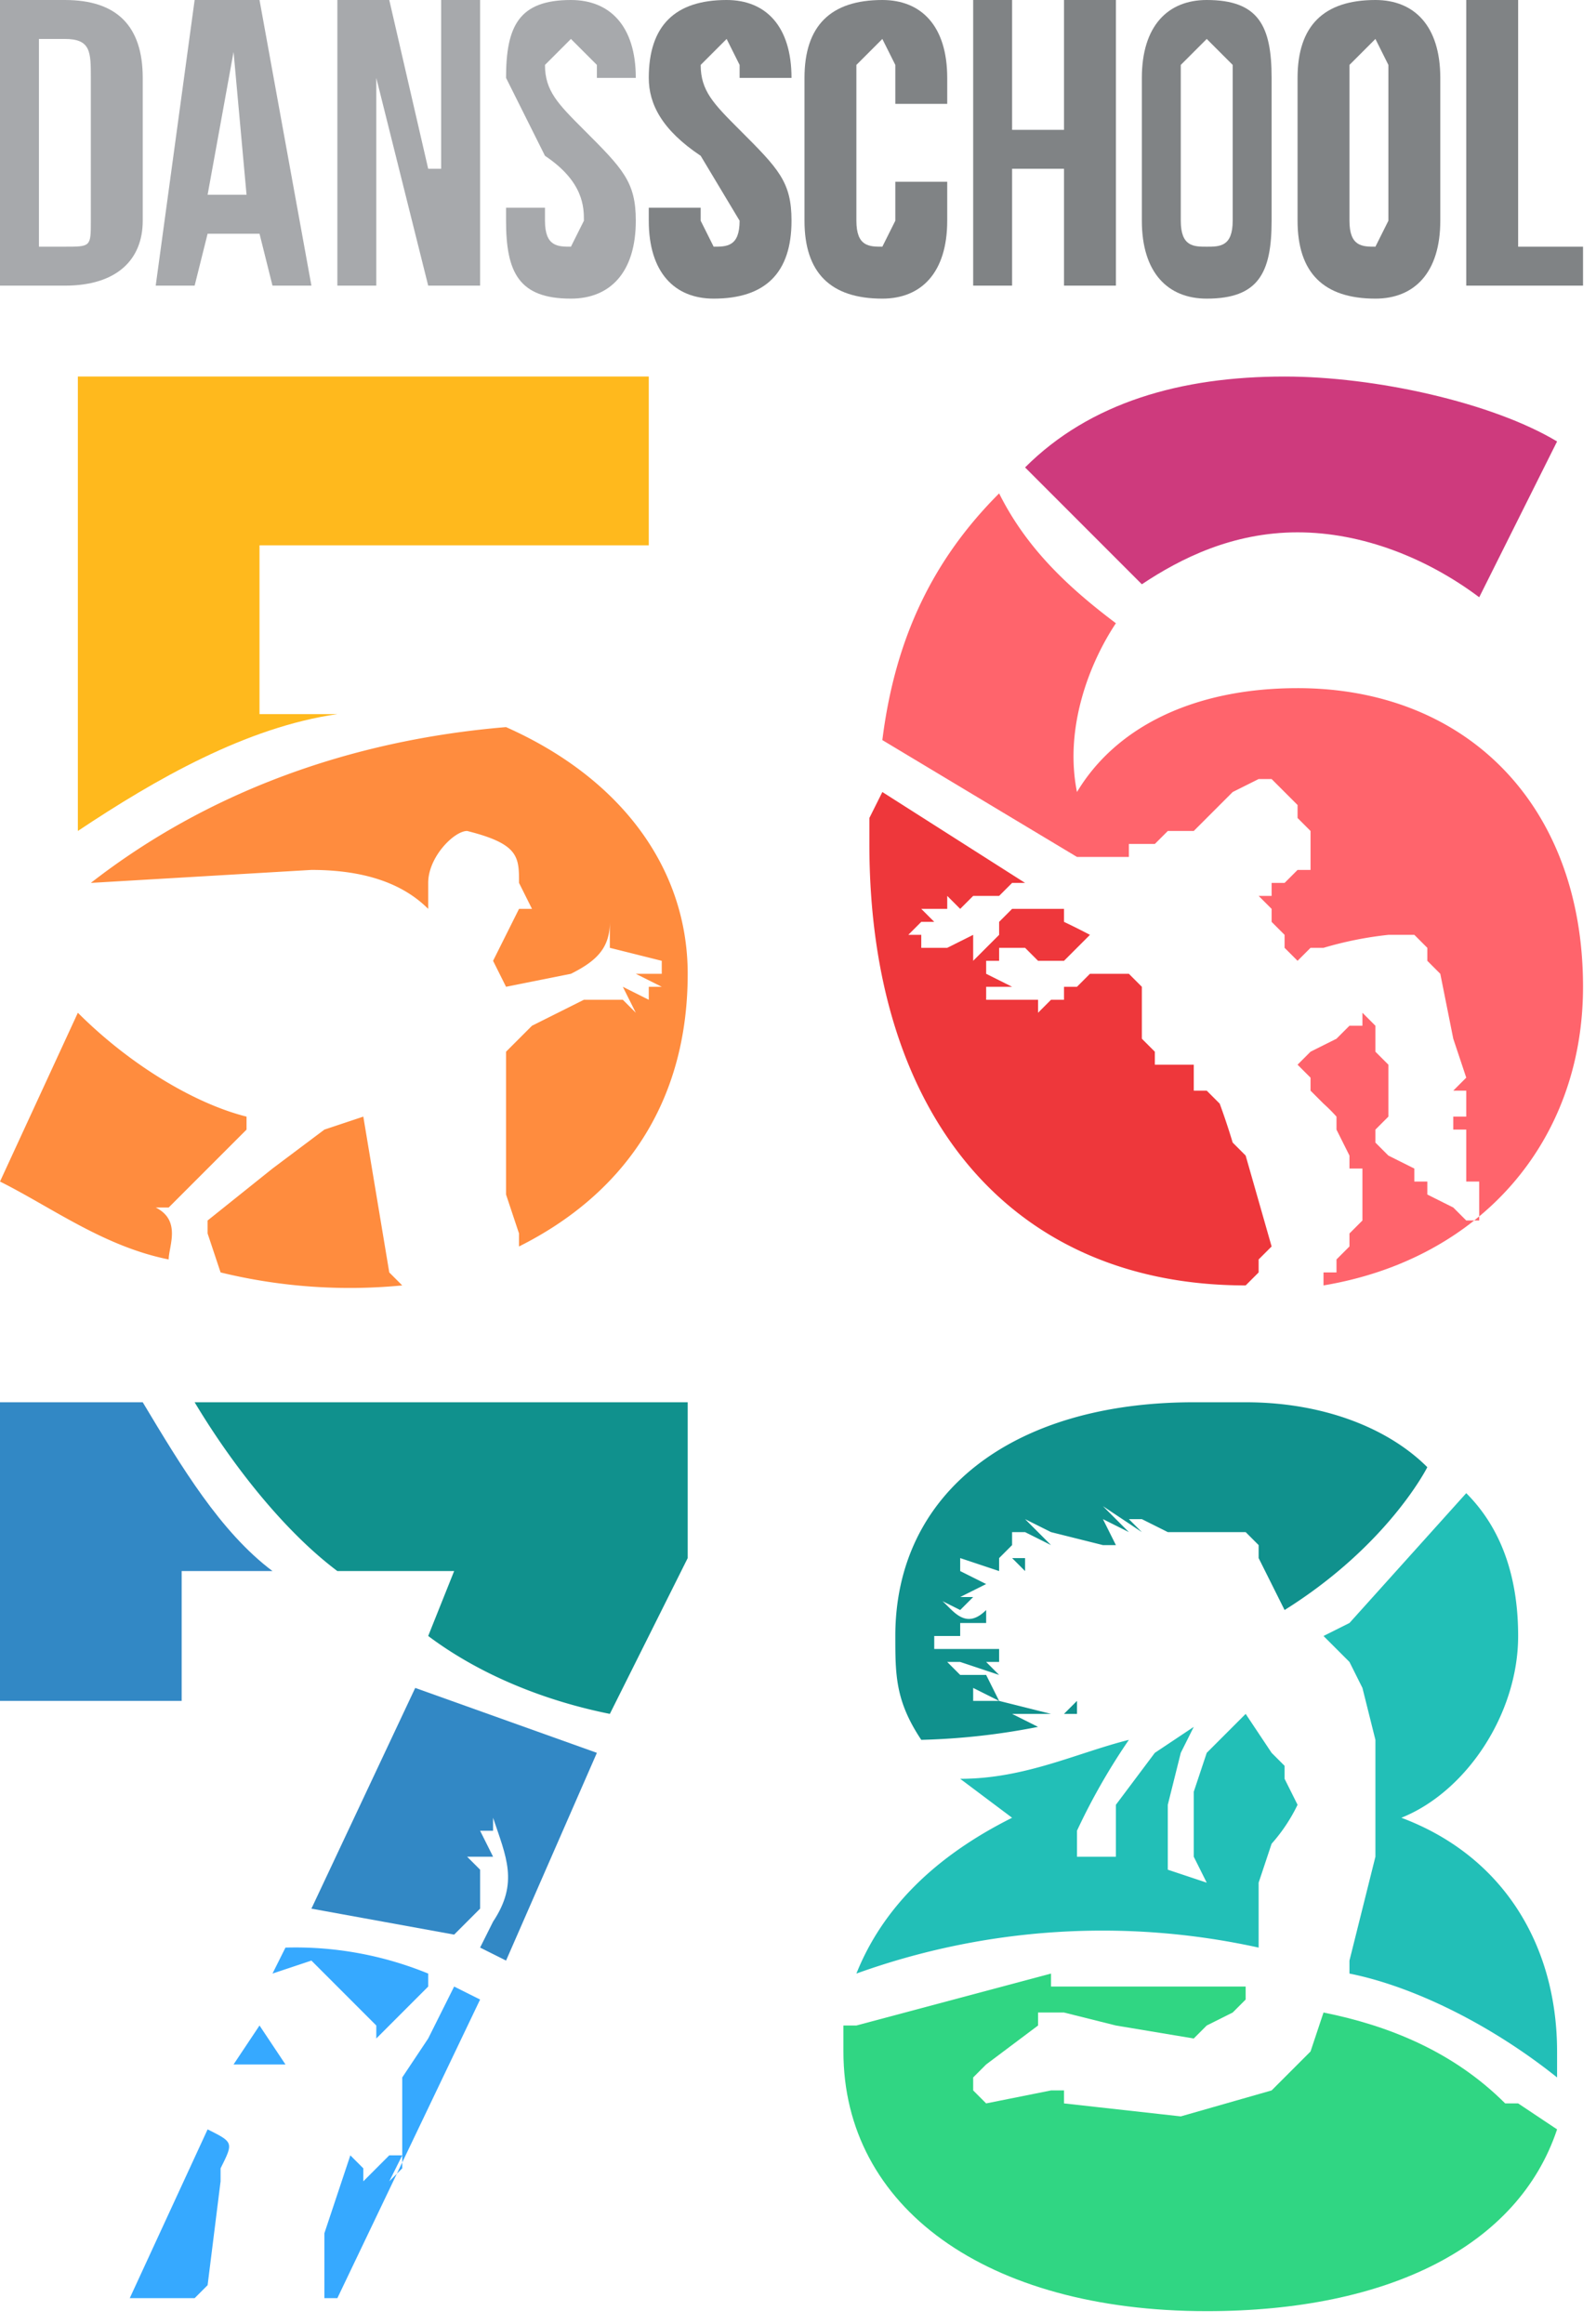
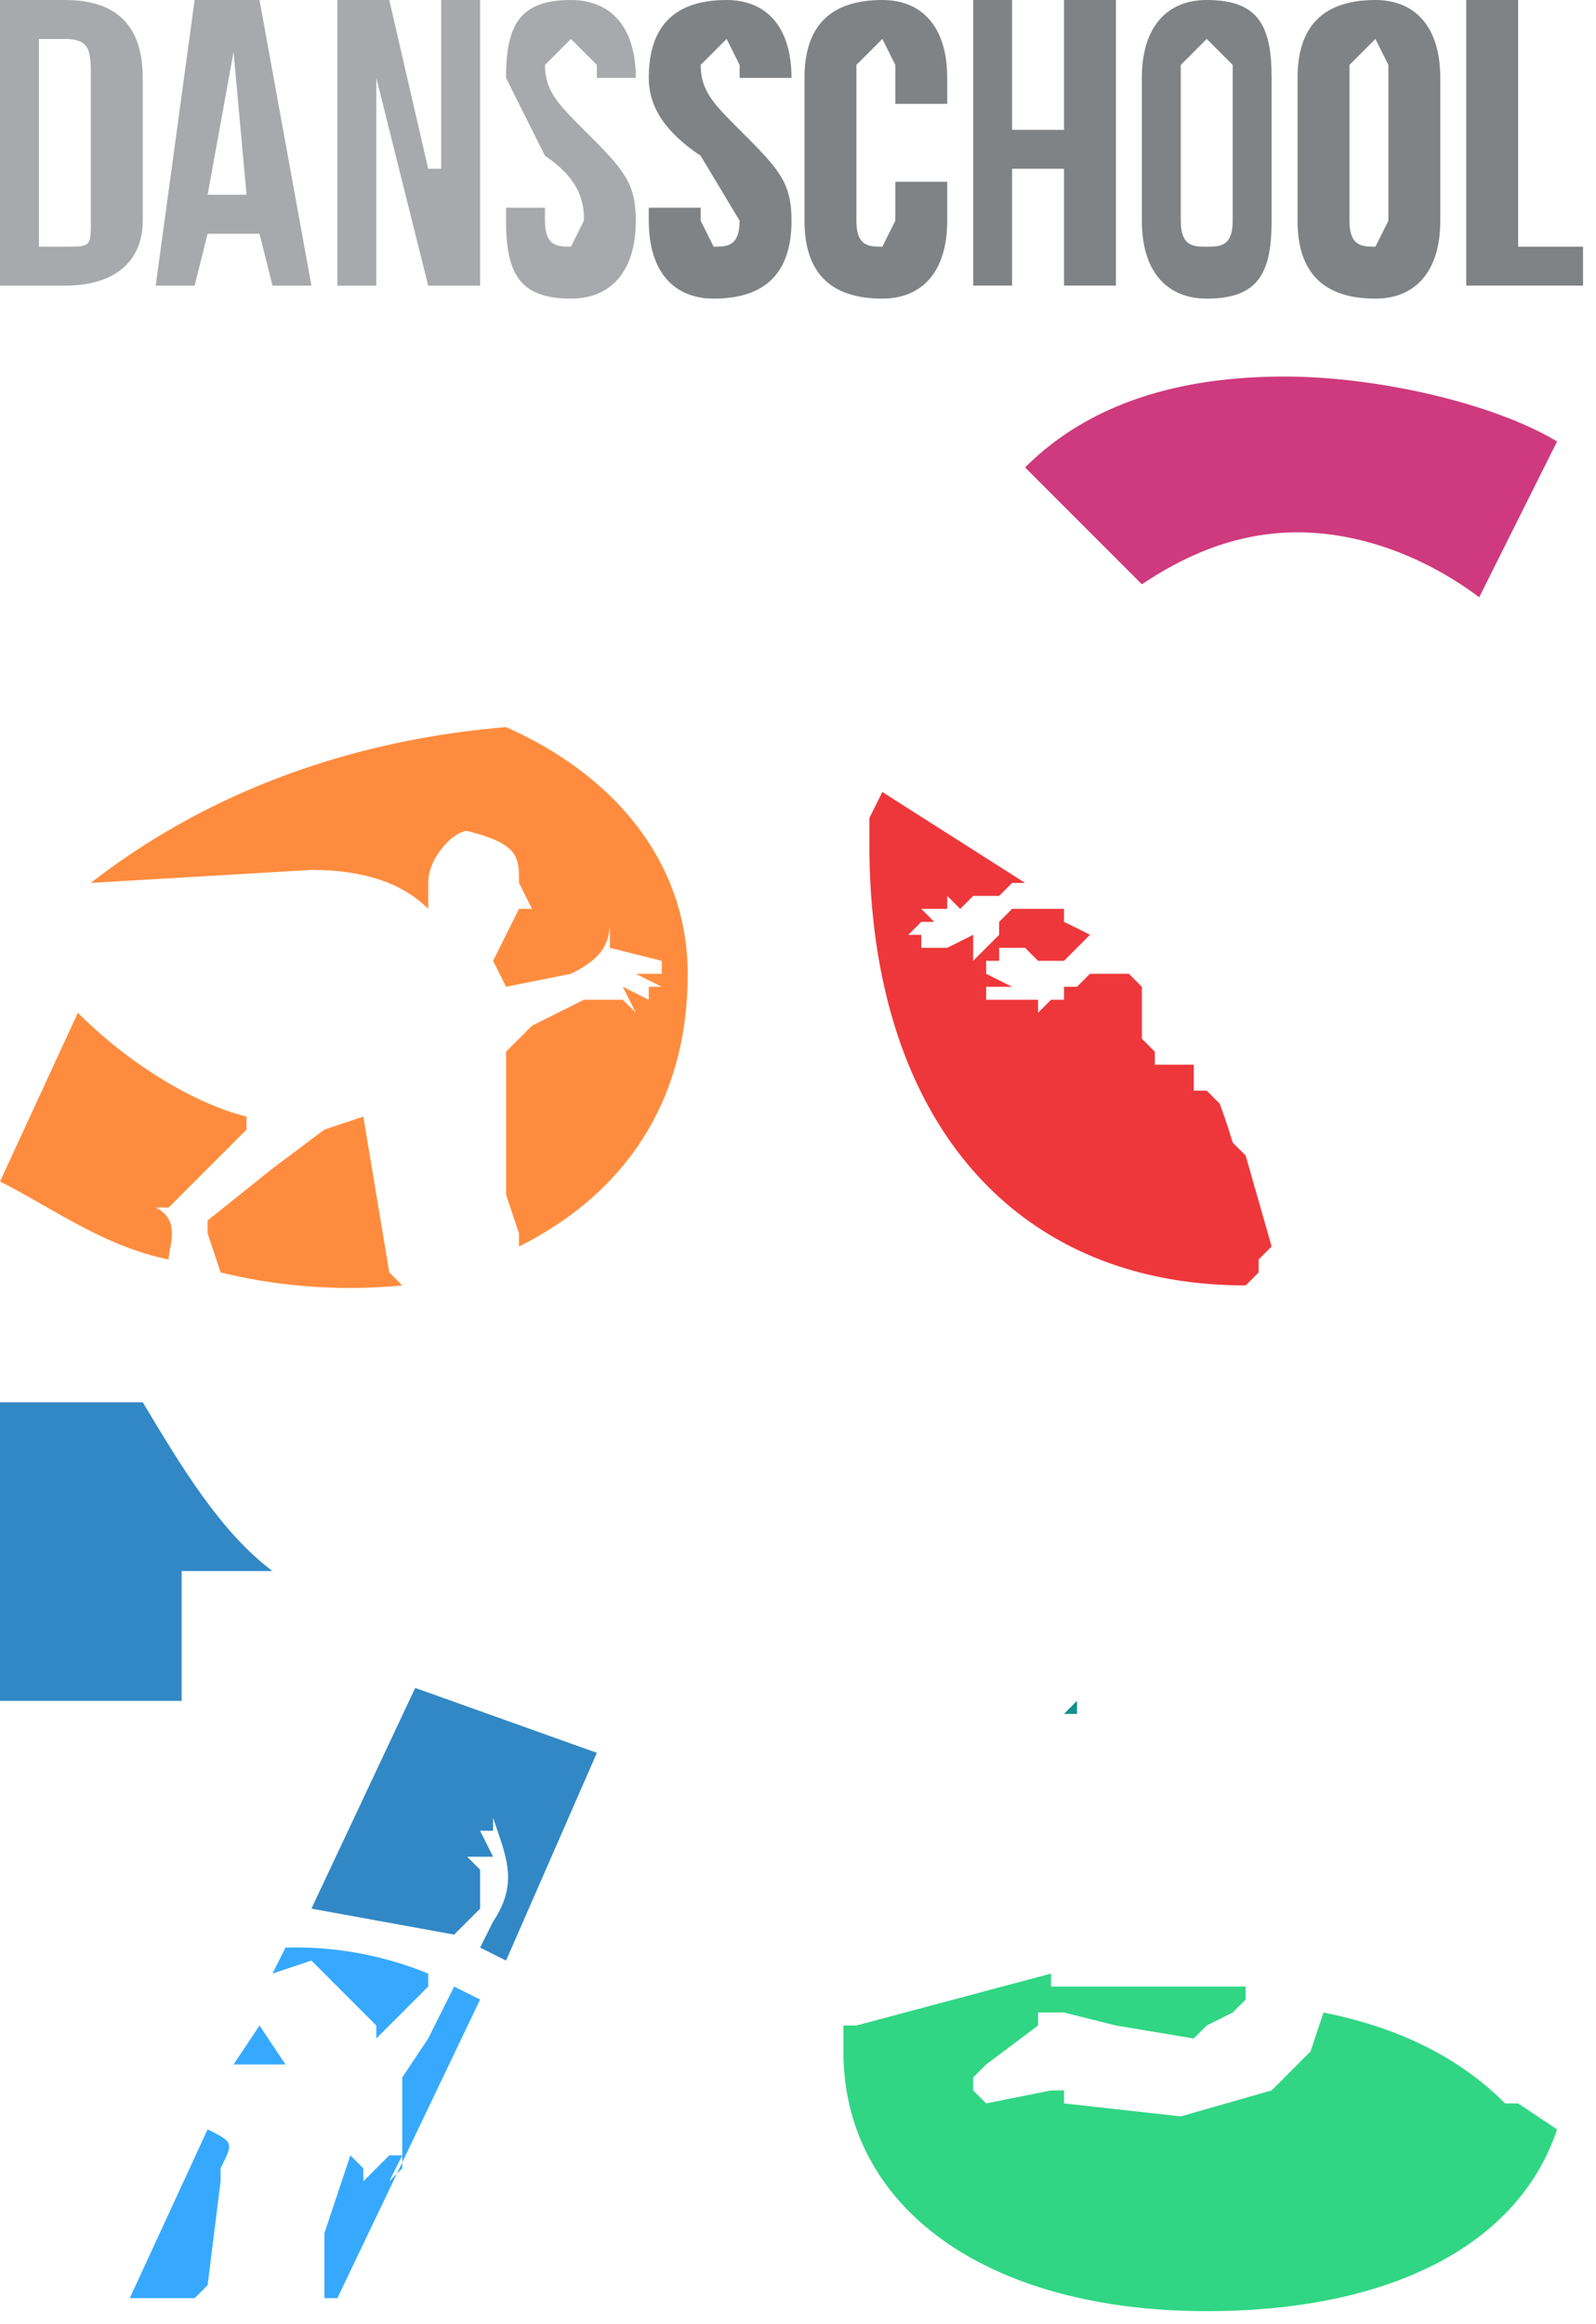
<svg xmlns="http://www.w3.org/2000/svg" version="1.1" width="123" height="179">
  <svg width="123" height="179" fill="none">
    <path d="m13 93 6-6v-1c-4-1-9-4-13-8L0 91c4 2 8 5 13 6 0-1 1-3-1-4h1ZM29 92l-1-6-3 1-4 3-5 4v1l1 3a42 42 0 0 0 14 1l-1-1-1-6ZM39 56c-12 1-23 5-32 12l17-1c4 0 7 1 9 3v-2c0-2 2-4 3-4 4 1 4 2 4 4l1 2h-1l-2 4 1 2 5-1c2-1 3-2 3-4v2l4 1v1h-2l2 1h-2 1v1l-2-1 1 2-1-1h-3l-4 2-2 2v11l1 3v1c8-4 13-11 13-21 0-8-5-15-14-19Z" fill="#FF8C3E" />
-     <path d="M50 42V29H6v35c6-4 13-8 20-9h-6V42h30Z" fill="#FFB91D" />
    <path d="M88 45c3-2 7-4 12-4s10 2 14 5l6-12c-5-3-14-5-21-5-8 0-15 2-20 7l9 9Z" fill="#CE3A7D" />
-     <path d="M100 53c-8 0-14 3-17 8-1-5 1-10 3-13-4-3-7-6-9-10-5 5-8 11-9 19l15 9h4v-1h2l1-1h2l1-1 1-1 1-1 2-1h1l1 1 1 1v1l1 1v3h-1l-1 1h-1v1h-1l1 1v1l1 1v1l1 1 1-1h1a28 28 0 0 1 5-1h2l1 1v1l1 1 1 5 1 3-1 1h1v2h-1c-1 0-1 0 0 0v1h1v4h1v3h-1l-1-1-2-1v-1h-1v-1l-2-1-1-1v-1l1-1v-4l-1-1v-2l-1-1v1h-1l-1 1-2 1-1 1 1 1v1l1 1a13 13 0 0 1 1 1v1l1 2v1h1v4l-1 1v1l-1 1v1h-1v1c12-2 20-11 20-23 0-14-9-23-22-23Z" fill="#FF646C" />
    <path d="m20 156-2 3h4a7945 7945 0 0 1-2-3ZM26 153l3 3v1l4-4v-1a27 27 0 0 0-11-2l-1 2 3-1 2 2ZM16 164l-6 13h5l1-1 1-8v-1c1-2 1-2-1-3ZM35 153l-2 4-2 3v7l-1 1 1-2h-1l-1 1-1 1v-1l-1-1-2 6v5h1l11-23-2-1Z" fill="#36A9FF" />
    <path d="m32 130-8 17 11 2 2-2v-3l-1-1h2l-1-2h1v-1c1 3 2 5 0 8l-1 2 2 1 7-16-14-5ZM11 108H0v23h14v-10h7c-4-3-7-8-10-13Z" fill="#3288C5" />
    <path d="m96 89-1-1a54 54 0 0 0-1-3l-1-1h-1v-2h-3v-1l-1-1v-4l-1-1h-3l-1 1h-1v1h-1l-1 1v1-2h-4v-1h2l-2-1v-1h2-1v-1h1v1-1h1l1 1h2l1-1 1-1a55 55 0 0 0-2-1v-1h-4l-1 1v1l-1 1-1 1v-2l-2 1h-2v-1h-1l1-1h2-1l-1-1h2v-1l1 1 1-1h2l1-1h1l-11-7-1 2v2c0 21 11 34 29 34l1-1v-1l1-1-2-7Z" fill="#EE373B" />
-     <path d="M108 140c5-2 9-8 9-14 0-4-1-8-4-11l-9 10-2 1 2 2 1 2 1 4v9l-1 4-1 4v1c5 1 11 4 16 8v-2c0-8-4-15-12-18ZM99 137v-1l-1-1-2-3-3 3-1 3v5l1 2-3-1v-5l1-4 1-2-3 2-3 4v4h-3v-2a49 49 0 0 1 4-7c-4 1-8 3-13 3l4 3c-6 3-10 7-12 12a56 56 0 0 1 31-2v-5l1-3a13 13 0 0 0 2-3l-1-2Z" fill="#22BFB7" />
-     <path d="M26 121h9l-2 5c4 3 9 5 14 6l6-12v-12H15c3 5 7 10 11 13ZM96 108h-4c-14 0-23 7-23 18 0 3 0 5 2 8a53 53 0 0 0 9-1l-2-1h3l-4-1h-2v-1l2 1-1-2h-2l-1-1h1l3 1-1-1h1v-1h-5v-1h4-2v-1h2v-1c-2 2-3-1-4-1l2 1 1-1h-1l2-1-2-1v-1l3 1h1-1v-1h1l1 1v-1h-2l1-1h1-1v-1h1l2 1-2-2v-1 1l2 1 4 1h1l-1-2 2 1-2-2 3 2-2-2 1 1h1l2 1h6l1 1v1l2 4c8-5 11-11 11-11-3-3-8-5-14-5Z" fill="#10918D" />
    <path d="M82 132h-1 2v-1l-1 1Z" fill="#10918D" />
    <path d="M117 162h-1c-4-4-9-6-14-7l-1 3-3 3-7 2-9-1v-1h-1l-5 1-1-1v-1l1-1 4-3v-1h2l4 1 6 1 1-1 2-1 1-1v-1H81v-1l-15 4h-1v2c0 12 11 20 28 20 14 0 24-5 27-14l-3-2Z" fill="#30D683" />
    <path d="M0 0h5c4 0 6 2 6 6v11c0 3-2 5-6 5H0V0Zm3 3v16h2c2 0 2 0 2-2V6c0-2 0-3-2-3H3ZM24 22h-3l-1-4h-4l-1 4h-3l3-22h5l4 22Zm-8-7h3L18 4l-2 11ZM29 6v16h-3V0h4l3 13h1V0h3v22h-4L29 6ZM44 0c3 0 5 2 5 6h-3V5l-2-2-2 2c0 2 1 3 3 5 3 3 4 4 4 7 0 4-2 6-5 6-4 0-5-2-5-6v-1h3v1c0 2 1 2 2 2l1-2c0-1 0-3-3-5l-3-6c0-4 1-6 5-6Z" fill="#A7A9AC" />
    <path d="M56 0c3 0 5 2 5 6h-4V5l-1-2-2 2c0 2 1 3 3 5 3 3 4 4 4 7 0 4-2 6-6 6-3 0-5-2-5-6v-1h4v1l1 2c1 0 2 0 2-2l-3-5c-3-2-4-4-4-6 0-4 2-6 6-6ZM73 14v3c0 4-2 6-5 6-4 0-6-2-6-6V6c0-4 2-6 6-6 3 0 5 2 5 6v2h-4V5l-1-2-2 2v12c0 2 1 2 2 2l1-2v-3h4ZM78 22h-3V0h3v10h4V0h4v22h-4v-9h-4v9ZM88 6c0-4 2-6 5-6 4 0 5 2 5 6v11c0 4-1 6-5 6-3 0-5-2-5-6V6Zm3 11c0 2 1 2 2 2s2 0 2-2V5l-2-2-2 2v12ZM100 6c0-4 2-6 6-6 3 0 5 2 5 6v11c0 4-2 6-5 6-4 0-6-2-6-6V6Zm4 11c0 2 1 2 2 2l1-2V5l-1-2-2 2v12ZM113 0h4v19h5v3h-9V0Z" fill="#808385" />
  </svg>
  <style>@media (prefers-color-scheme: light) { :root { filter: none; } }
@media (prefers-color-scheme: dark) { :root { filter: none; } }
</style>
</svg>